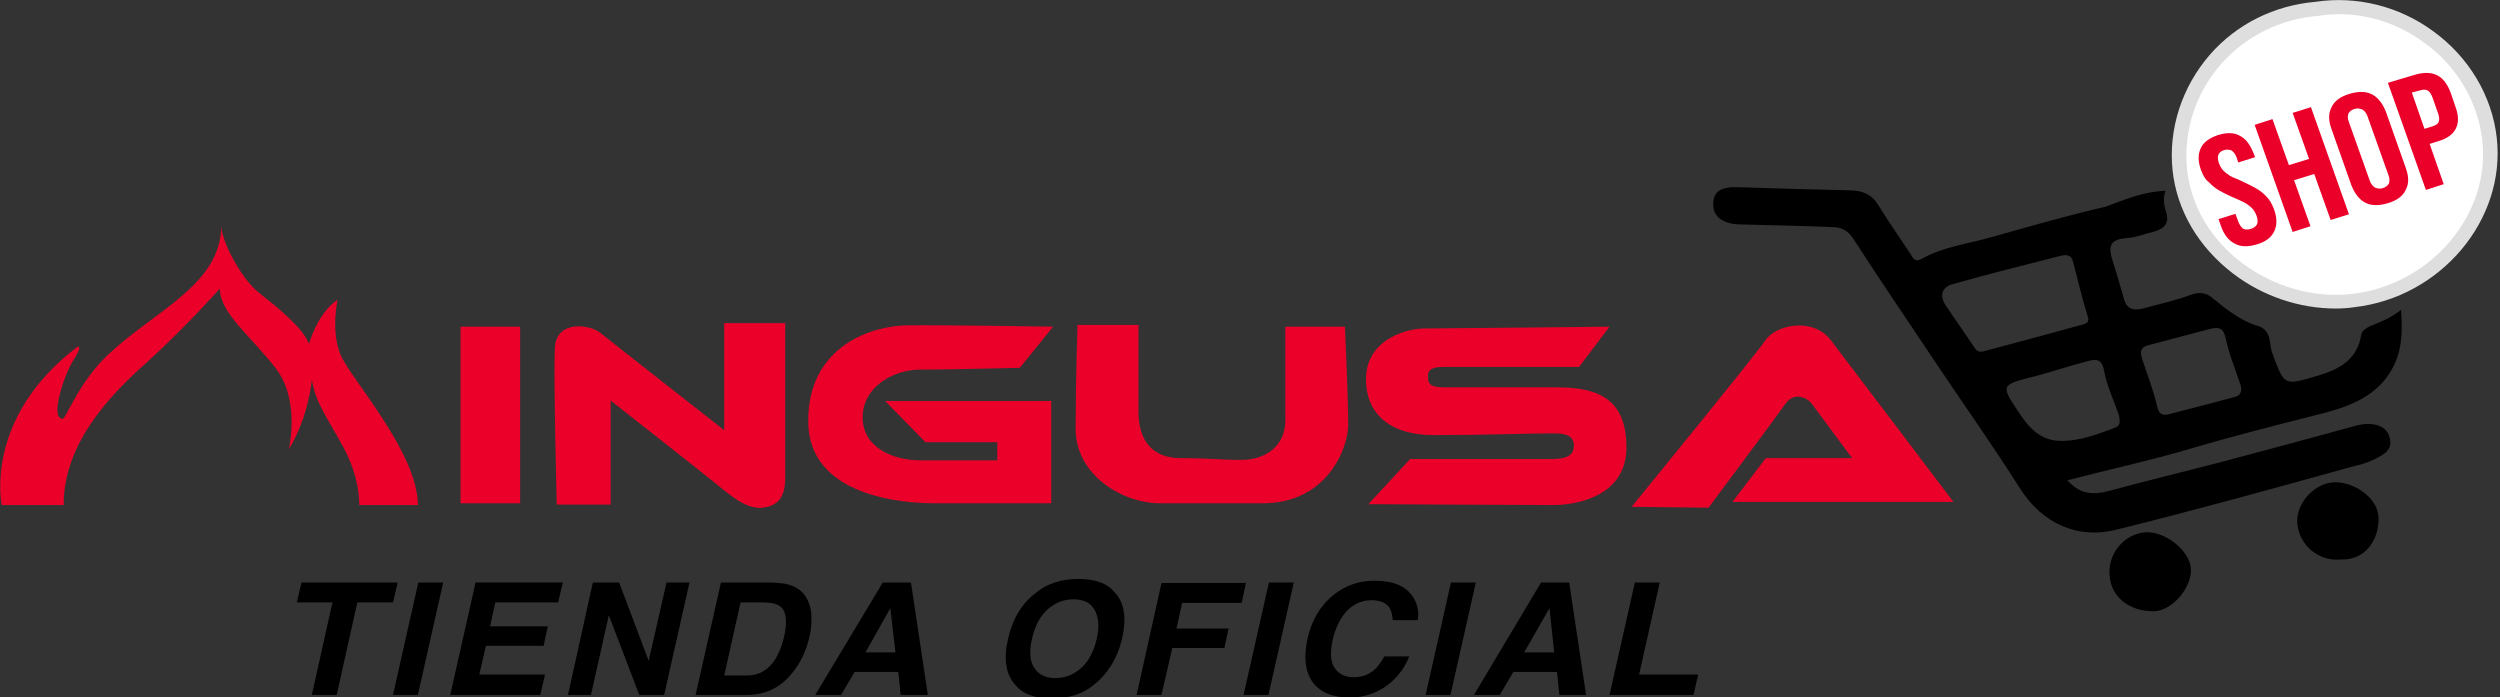
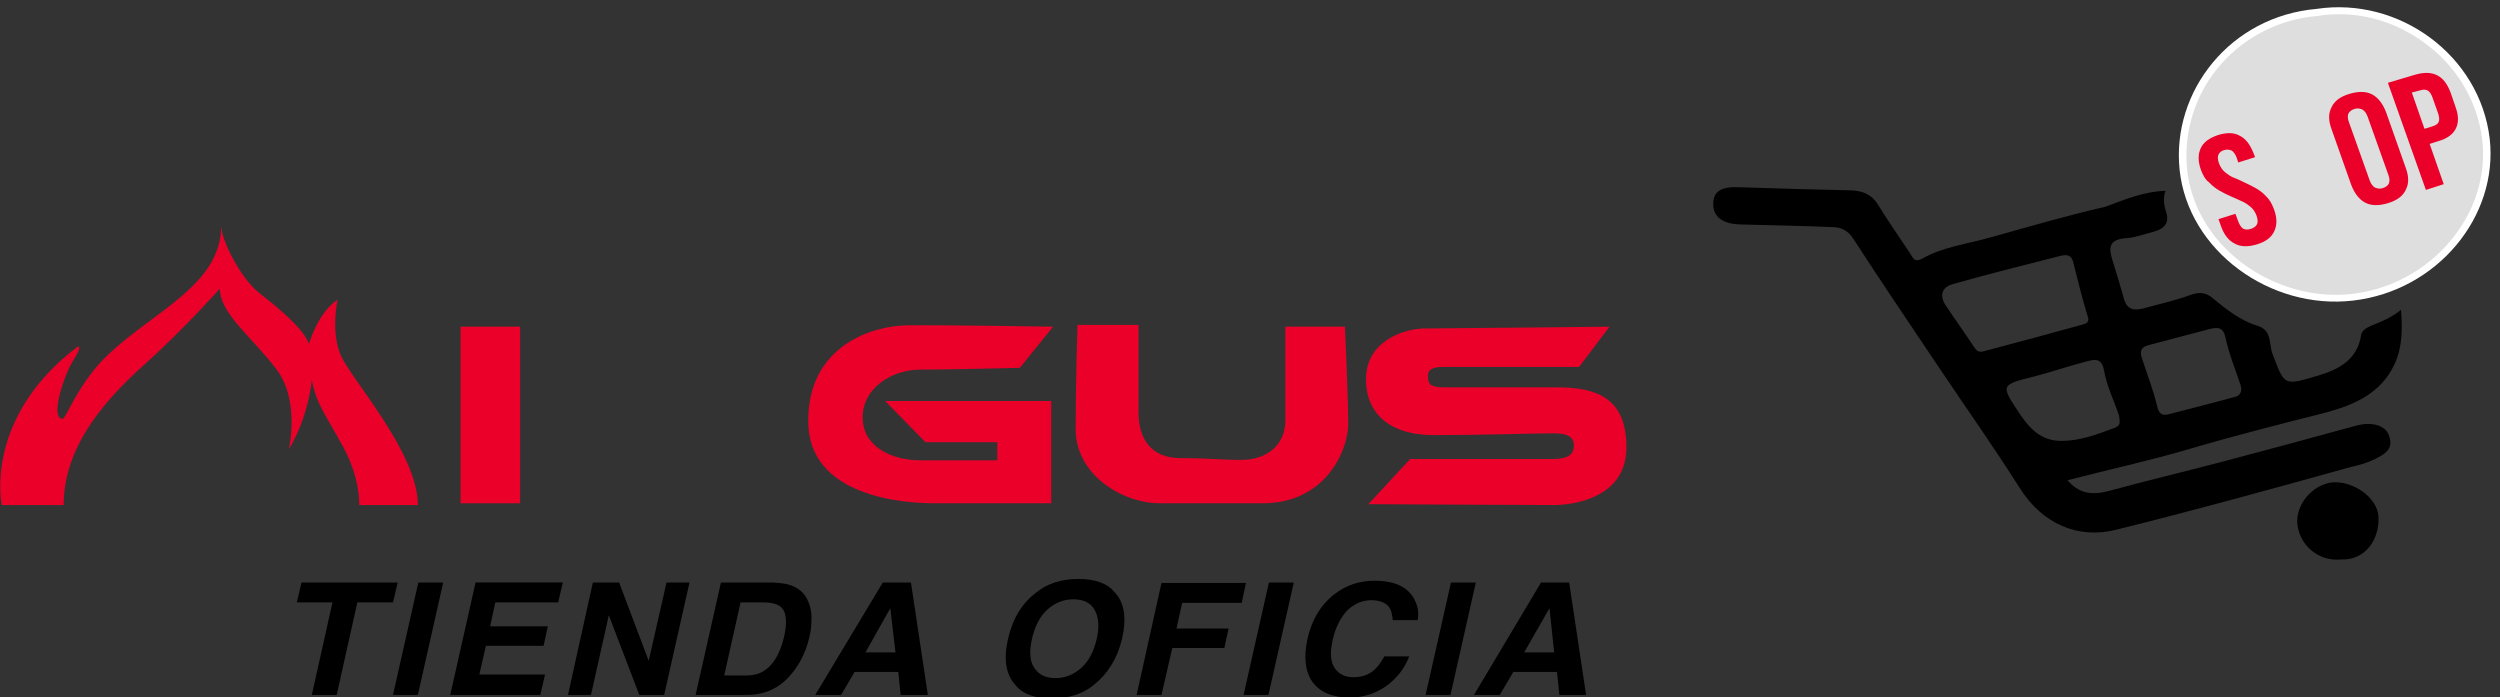
<svg xmlns="http://www.w3.org/2000/svg" xmlns:ns1="http://sodipodi.sourceforge.net/DTD/sodipodi-0.dtd" xmlns:ns2="http://www.inkscape.org/namespaces/inkscape" width="100%" height="100%" viewBox="0 0 527 147" version="1.1" xml:space="preserve" style="fill-rule:evenodd;clip-rule:evenodd;stroke-linejoin:round;stroke-miterlimit:2;" id="svg83" ns1:docname="Ingusa_shop_tienda.svg" ns2:version="1.0.1 (c497b03c, 2020-09-10)">
  <rect x="0" y="0" width="527" height="147" fill="#333333" stroke="none" />
  <defs id="defs87" />
  <ns1:namedview pagecolor="#ffffff" bordercolor="#666666" borderopacity="1" objecttolerance="10" gridtolerance="10" guidetolerance="10" ns2:pageopacity="0" ns2:pageshadow="2" ns2:window-width="1280" ns2:window-height="755" id="namedview85" showgrid="false" ns2:zoom="1.9962049" ns2:cx="263.5" ns2:cy="73.5" ns2:window-x="0" ns2:window-y="23" ns2:window-maximized="1" ns2:current-layer="svg83" />
  <g transform="matrix(0.989,0,0,0.933,-144.033,-382.335)" id="g81">
    <g id="Layer_2">
      <g id="g78">
        <g id="g24">
          <rect x="243.8" y="483.6" width="12.7" height="39.9" style="fill:#eb0029" id="rect10" />
-           <path d="m 264.3,523.8 h 11.5 v -23.5 c 0,0 19.7,16.4 22.7,19 3,2.6 6.3,5.6 9.7,5.2 3.4,-0.4 4.8,-2.6 4.8,-6.7 v -35 H 300 V 507 c 0,0 -24.2,-20.1 -26.4,-22 -2.2,-1.9 -9.3,-3 -9.7,3.3 -0.3,6.4 0.4,35.5 0.4,35.5" style="fill:#eb0029;fill-rule:nonzero" id="path12" />
          <path d="m 370.1,483.6 -7.1,9.3 c 0,0 -15.3,0.4 -21.2,0.4 -6,0 -12.3,4.1 -12.3,10.8 0,6.7 6.3,9.7 12.3,9.7 h 16.4 v -4.1 h -15.3 l -8.6,-9.3 h 35.4 v 23.1 h -24.9 c -6.7,0 -26.9,-1.5 -26.9,-18.6 0,-17.1 13.8,-21.6 21.3,-21.6 7.4,-0.1 30.9,0.3 30.9,0.3" style="fill:#eb0029;fill-rule:nonzero" id="path14" />
          <path d="m 375.3,483.2 h 13 v 19.7 c 0,6 2.6,10.4 9,10.4 6.3,0 8.2,0.4 13,0.4 4.9,0 9.3,-3 9.3,-8.9 v -21.2 h 12.7 c 0,0 0.7,16 0.7,22 0,5.9 -4.8,17.9 -18.2,17.9 h -22 c -7.8,0 -17.9,-6.3 -17.9,-16.8 0,-10.5 0.4,-23.5 0.4,-23.5" style="fill:#eb0029;fill-rule:nonzero" id="path16" />
          <path d="m 436.8,495.1 c -0.2,7.6 4.5,13 14.5,13 10.1,0 20.9,-0.4 25.3,-0.4 2.6,0 4.5,0.4 4.5,2.8 0,2.4 -1.9,3 -4.7,3 h -30.2 l -8.9,10.2 c 0,0 34.8,0.2 39.5,0.2 4.7,0 15.5,-1.9 15.5,-13 0,-11.2 -6.3,-13.6 -14.9,-13.6 h -24 c -3,0 -3.4,-0.8 -3.4,-2.6 0,-1.9 1.9,-2 3.5,-2 h 28.7 l 6.5,-9.1 c 0,0 -34.8,0.4 -39.1,0.4 -4.3,-0.1 -12.6,2.6 -12.8,11.1" style="fill:#eb0029;fill-rule:nonzero" id="path18" />
-           <path d="m 509.8,524.5 -16.4,-0.2 c 0,0 26.3,-34.1 28.5,-37.6 2.2,-3.5 10.1,-5.4 14,0 3.9,5.4 26.1,36.5 26.1,36.5 h -47.1 l 7.1,-9.9 h 18.4 c 0,0 -7.7,-11 -8.6,-12.3 -0.9,-1.3 -3.7,-2.8 -5.6,0 -2.1,3.2 -16.4,23.5 -16.4,23.5" style="fill:#eb0029;fill-rule:nonzero" id="path20" />
          <path d="m 192.8,460.7 c 0,3.6 4.3,12.1 8,15.2 3.7,3.1 9.5,8 10.7,11.6 0,0 1.8,-7 6.1,-10 0,0 -1.5,6.9 0.6,12.4 2.1,5.4 16.5,22.1 16.5,34 h -12.5 c 0,0 0.3,-5.9 -3.4,-13.1 -3.7,-7.2 -5.8,-9.8 -6.7,-15.2 0,0 -0.6,8.2 -4.9,15.7 0,0 2.5,-11.1 -2.8,-18.3 -5.2,-7.2 -11.9,-12.4 -11.9,-18 0,0 -7.1,8.5 -15.4,16.5 -7.4,7 -17.9,18 -17.9,32.4 H 146 c 0,0 -4,-19.6 16.2,-35.8 0,0 1.2,-0.4 -1,3.2 -1.7,2.8 -5.1,13.1 -2.2,13.1 0.7,0 3.5,-8.5 10,-14.8 9.8,-9.7 23.8,-15.6 23.8,-28.9" style="fill:#eb0029;fill-rule:nonzero" id="path22" />
        </g>
        <g id="g32">
          <path d="m 607.2,452.9 c -0.6,1.7 -0.3,3.3 0.1,4.7 0.9,2.8 -0.6,4 -2.8,4.6 -1.9,0.5 -3.8,1.3 -5.7,1.4 -3.8,0.3 -3.7,2.3 -2.9,5 0.9,3 1.7,5.9 2.5,8.9 0.6,2.2 2.1,2.5 4,2 3.4,-1 6.9,-1.8 10.2,-3.1 1.9,-0.7 3.3,-0.5 4.7,0.8 2.9,2.5 5.8,5 9.5,6.2 3.2,1 2.4,4.2 3.2,6.3 2.6,7.3 2.3,7.3 9.9,4.9 4.7,-1.5 8.2,-3.8 9,-9.1 0.1,-0.9 1,-1.6 2.1,-2.1 2.2,-0.9 4.4,-1.9 6.4,-3.6 0.3,4.4 0.3,8.5 -1.4,12.3 -2.8,6.4 -8.3,9.1 -14.6,10.9 -9.7,2.6 -19.4,5.2 -29,8.2 -8.6,2.7 -17.4,4.7 -26.1,7.1 2.4,2.9 5,3.5 8.9,2.4 7.9,-2.3 15.9,-4.3 23.8,-6.5 9.6,-2.7 19.1,-5.4 28.7,-8.2 3.3,-1 6.3,-0.2 7.1,2.1 1,2.9 -0.2,4.2 -4.2,6 -1.6,0.7 -3.3,1 -4.9,1.5 -16.3,4.8 -32.7,9.6 -49.1,13.9 -7.9,2.1 -15.6,-1.2 -20.5,-9.5 -5.5,-9.2 -11.5,-18.2 -17.2,-27.2 -6.1,-9.7 -12.3,-19.3 -18.2,-29 -1.2,-2 -2.7,-2.7 -4.6,-2.7 -6.5,-0.3 -13,-0.4 -19.6,-0.6 -3.6,-0.1 -5.7,-1.7 -5.7,-4.5 0,-3 1.6,-4.1 5.7,-3.9 7.9,0.3 15.8,0.5 23.7,0.7 2.4,0.1 4.4,0.9 5.7,3.2 2.2,3.8 4.6,7.4 6.9,11.1 0.6,1 0.9,2.1 2.6,1.1 4.5,-2.7 9.7,-3.3 14.6,-4.8 8.1,-2.4 16.2,-4.9 24.4,-6.9 3.9,-1.5 7.9,-3.4 12.8,-3.6 z m -22.4,14.7 c -7.7,2.1 -15.4,4.1 -23,6.4 -2.3,0.7 -2.8,2.6 -1.5,4.7 2,3.2 4.1,6.3 6.1,9.5 0.5,0.8 0.9,1.2 1.9,1 7.1,-2 14.2,-4 21.3,-6.1 1,-0.3 1.4,-0.7 1,-1.9 -1.2,-4.1 -2.1,-8.2 -3.1,-12.3 -0.4,-1.6 -1.5,-1.6 -2.7,-1.3 z m 12.5,36.1 c -1,-3.2 -2.6,-6.6 -3.2,-10.2 -0.5,-3 -2.1,-2.5 -3.9,-2 -3.6,1 -7.2,2.3 -10.8,3.3 -7.5,2 -7.4,1.9 -3.2,8.6 2.1,3.3 4.5,5.9 8.5,6 4.2,0.1 8,-1.5 11.8,-3 1.3,-0.6 0.9,-1.5 0.8,-2.7 z m 10.9,-0.4 c 4.6,-1.3 9.3,-2.5 14,-3.9 1.2,-0.4 1.3,-1.6 1,-2.6 -1.1,-3.6 -2.5,-7.1 -3.2,-10.7 -0.5,-2.4 -1.6,-2.4 -3.3,-2 -4.4,1.2 -8.8,2.5 -13.2,3.7 -1.8,0.5 -1.7,1.7 -1.3,3 1.1,3.6 2.4,7.1 3.2,10.7 0.4,1.7 0.9,2.4 2.8,1.8 z" style="fill-rule:nonzero" id="path26" />
-           <path d="m 595.3,539.9 c -0.5,-4.7 2.8,-9.2 7.2,-9.8 4.2,-0.6 9.7,3.8 10.1,8 0.4,4.2 -3.9,9.8 -8,9.8 -5.2,0 -9,-3.3 -9.3,-8 z" style="fill-rule:nonzero" id="path28" />
          <path d="m 644.6,536.2 c -4.7,0.5 -8.8,-3.1 -9.3,-8 -0.4,-4.3 3.1,-8.8 7.3,-9.4 4.4,-0.5 9.8,3.3 10,7.8 0.2,5 -2.7,9.8 -8,9.6 z" style="fill-rule:nonzero" id="path30" />
        </g>
        <g id="g38">
          <path d="m 639.4,411.8 c 17.6,-2.8 34.8,10.5 36.9,29.3 1.9,17.6 -11.2,34.4 -29.1,36.6 -17.6,2.2 -35.2,-11.2 -37,-29.6 -1.7,-17.7 10.8,-34.6 29.2,-36.3 z" style="fill:#ffffff;fill-rule:nonzero" id="path34" />
-           <path d="m 643.5,479.5 c -7.8,0 -15.6,-2.8 -21.9,-7.9 -7.4,-6 -12,-14.3 -12.9,-23.4 -0.9,-9.3 2,-18.8 8,-26.1 5.7,-6.9 13.7,-11.1 22.5,-11.9 8.7,-1.4 17.8,1 25,6.6 7.6,5.8 12.6,14.6 13.6,24.1 2,18.5 -11.9,36.1 -30.4,38.3 -1.2,0.2 -2.5,0.3 -3.9,0.3 z m 0.7,-66.5 c -1.5,0 -3,0.1 -4.5,0.4 h -0.1 c -8,0.7 -15.3,4.6 -20.5,10.8 -5.5,6.6 -8.1,15.2 -7.3,23.8 0.8,8.3 5,15.8 11.7,21.2 6.8,5.4 15.3,8 23.5,7 16.9,-2.1 29.6,-18.1 27.7,-34.9 -1,-8.7 -5.5,-16.7 -12.4,-21.9 -5.4,-4.2 -11.7,-6.4 -18.1,-6.4 z" style="fill:#dedede;fill-rule:nonzero" id="path36" />
+           <path d="m 643.5,479.5 z m 0.7,-66.5 c -1.5,0 -3,0.1 -4.5,0.4 h -0.1 c -8,0.7 -15.3,4.6 -20.5,10.8 -5.5,6.6 -8.1,15.2 -7.3,23.8 0.8,8.3 5,15.8 11.7,21.2 6.8,5.4 15.3,8 23.5,7 16.9,-2.1 29.6,-18.1 27.7,-34.9 -1,-8.7 -5.5,-16.7 -12.4,-21.9 -5.4,-4.2 -11.7,-6.4 -18.1,-6.4 z" style="fill:#dedede;fill-rule:nonzero" id="path36" />
        </g>
        <g id="g48">
          <path d="m 614.8,448.3 c -0.7,-2 -0.7,-3.6 -0.1,-5 0.6,-1.4 1.8,-2.3 3.7,-3 1.9,-0.6 3.4,-0.6 4.7,0.2 1.3,0.7 2.2,2.1 2.9,4 l 0.3,0.8 -3.6,1.2 -0.3,-1 c -0.3,-0.9 -0.7,-1.4 -1.1,-1.7 -0.5,-0.2 -1,-0.3 -1.6,-0.1 -0.6,0.2 -1,0.5 -1.2,1 -0.2,0.5 -0.2,1.1 0.1,2 0.3,0.8 0.7,1.5 1.3,2 0.6,0.5 1.2,1 2,1.3 0.8,0.3 1.5,0.7 2.3,1.1 0.8,0.4 1.6,0.8 2.4,1.3 0.8,0.5 1.5,1.1 2.1,1.8 0.7,0.7 1.2,1.7 1.6,2.8 0.7,2 0.7,3.6 0.1,5 -0.6,1.4 -1.8,2.4 -3.7,3 -1.9,0.6 -3.5,0.6 -4.8,-0.2 -1.3,-0.7 -2.3,-2.1 -2.9,-4 l -0.5,-1.5 3.6,-1.2 0.6,1.7 c 0.3,0.9 0.7,1.4 1.1,1.7 0.5,0.2 1,0.2 1.6,0 0.6,-0.2 1,-0.5 1.3,-1 0.2,-0.5 0.2,-1.1 -0.1,-2 -0.3,-0.8 -0.7,-1.5 -1.3,-2 -0.6,-0.5 -1.2,-1 -2,-1.3 -0.7,-0.4 -1.5,-0.7 -2.3,-1.1 -0.8,-0.4 -1.6,-0.8 -2.4,-1.3 -0.8,-0.5 -1.5,-1.1 -2.1,-1.8 -0.8,-0.6 -1.3,-1.6 -1.7,-2.7 z" style="fill:#eb0029;fill-rule:nonzero" id="path40" />
-           <path d="m 638.1,460.9 -3.8,1.3 -8.1,-24.2 3.8,-1.3 3.5,10.4 4.3,-1.4 -3.5,-10.4 3.9,-1.3 8.1,24.2 -3.9,1.3 -3.5,-10.4 -4.3,1.4 z" style="fill:#eb0029;fill-rule:nonzero" id="path42" />
          <path d="m 642.6,439 c -0.7,-2 -0.7,-3.6 0,-5 0.6,-1.4 1.9,-2.4 3.8,-3 1.9,-0.6 3.5,-0.6 4.8,0.1 1.3,0.7 2.3,2.1 3,4 l 4.2,12.6 c 0.7,2 0.7,3.6 0,5 -0.6,1.4 -1.9,2.4 -3.8,3 -1.9,0.6 -3.5,0.6 -4.8,-0.1 -1.3,-0.7 -2.3,-2.1 -3,-4 z m 8.1,11.5 c 0.3,0.9 0.7,1.4 1.2,1.7 0.5,0.2 1,0.3 1.6,0.1 0.6,-0.2 1,-0.5 1.3,-1 0.2,-0.5 0.2,-1.2 -0.1,-2 l -4.4,-13.1 c -0.3,-0.9 -0.7,-1.4 -1.2,-1.7 -0.5,-0.2 -1,-0.3 -1.6,-0.1 -0.6,0.2 -1,0.5 -1.3,1 -0.2,0.5 -0.2,1.2 0.1,2 z" style="fill:#eb0029;fill-rule:nonzero" id="path44" />
          <path d="m 660.3,426.7 c 1.9,-0.6 3.5,-0.6 4.8,0.1 1.3,0.7 2.2,2 2.9,4 l 1,3.1 c 0.7,2 0.7,3.6 0.1,4.9 -0.6,1.3 -1.8,2.3 -3.8,2.9 l -1.8,0.6 3,9.1 -3.8,1.3 -8.1,-24.2 z m -0.6,4 2.7,8.2 1.8,-0.6 c 0.6,-0.2 1,-0.5 1.2,-0.9 0.2,-0.4 0.2,-1.1 -0.1,-2 l -1.2,-3.6 c -0.3,-0.9 -0.7,-1.4 -1.1,-1.6 -0.4,-0.2 -0.9,-0.2 -1.5,0 z" style="fill:#eb0029;fill-rule:nonzero" id="path46" />
        </g>
        <g id="g76">
          <path d="m 230.4,541.4 -1,4.5 h -7.6 l -4.4,20.9 h -5.3 l 4.4,-20.9 h -7.6 l 1,-4.5 z" style="fill-rule:nonzero" id="path50" />
          <path d="m 234.7,566.8 h -5.3 l 5.4,-25.4 h 5.3 z" style="fill-rule:nonzero" id="path52" />
          <path d="m 264.6,545.9 h -13.4 l -1.1,5.4 h 12.3 l -0.9,4.4 h -12.3 l -1.4,6.5 h 14 l -1,4.6 h -19.2 l 5.4,-25.4 h 18.6 z" style="fill-rule:nonzero" id="path54" />
          <path d="m 272,541.4 h 5.6 l 6.3,17.7 3.8,-17.7 h 4.9 l -5.4,25.4 h -5.3 l -6.5,-18 -3.8,18 h -4.9 z" style="fill-rule:nonzero" id="path56" />
          <path d="m 314.1,542 c 1.7,0.6 2.9,1.7 3.6,3.2 0.6,1.3 0.9,2.6 0.9,4.1 0,1.5 -0.1,2.9 -0.4,4.2 -0.7,3.4 -2,6.2 -3.9,8.6 -2.5,3.2 -5.7,4.7 -9.5,4.7 h -10.9 l 5.4,-25.4 h 10.9 c 1.6,0.1 2.9,0.2 3.9,0.6 z m -10.6,3.8 -3.5,16.6 h 4.9 c 2.5,0 4.5,-1.2 6,-3.7 0.8,-1.4 1.4,-3 1.8,-4.8 0.6,-2.6 0.6,-4.6 0.1,-5.9 -0.5,-1.4 -2,-2.1 -4.4,-2.1 h -4.9 z" style="fill-rule:nonzero" id="path58" />
          <path d="m 333.8,541.4 h 6 l 3.6,25.4 h -5.8 l -0.5,-5.2 h -9.3 l -2.9,5.2 h -5.5 z m -3.7,15.8 h 6.4 l -1.1,-10 z" style="fill-rule:nonzero" id="path60" />
          <path d="m 378.7,564.6 c -2.3,2 -5.3,3 -8.9,3 -3.6,0 -6.2,-1 -7.7,-3 -2.1,-2.4 -2.6,-5.9 -1.6,-10.5 1,-4.6 3,-8.1 6.1,-10.5 2.3,-2 5.3,-3 8.9,-3 3.6,0 6.2,1 7.7,3 2.1,2.3 2.6,5.8 1.6,10.5 -1,4.5 -3.1,8 -6.1,10.5 z m 0.7,-10.5 c 0.6,-2.8 0.4,-5 -0.5,-6.6 -0.9,-1.6 -2.4,-2.3 -4.5,-2.3 -2.1,0 -3.9,0.8 -5.5,2.3 -1.6,1.5 -2.7,3.8 -3.3,6.6 -0.6,2.9 -0.5,5.1 0.5,6.6 0.9,1.5 2.4,2.3 4.5,2.3 2.1,0 3.9,-0.8 5.5,-2.3 1.6,-1.5 2.7,-3.8 3.3,-6.6 z" style="fill-rule:nonzero" id="path62" />
          <path d="m 393.2,541.5 h 18 l -0.9,4.5 h -12.7 l -1.2,5.8 h 11.1 l -0.9,4.4 h -11.1 l -2.3,10.6 h -5.3 z" style="fill-rule:nonzero" id="path64" />
          <path d="m 416,566.8 h -5.3 l 5.4,-25.4 h 5.3 z" style="fill-rule:nonzero" id="path66" />
          <path d="m 430,544.1 c 2.5,-2.1 5.4,-3.1 8.6,-3.1 4.3,0 7.1,1.4 8.5,4.2 0.8,1.6 1,3.2 0.7,4.7 h -5.3 c -0.1,-1.2 -0.3,-2.1 -0.7,-2.8 -0.7,-1.1 -2,-1.7 -3.9,-1.7 -1.9,0 -3.6,0.8 -5.1,2.3 -1.4,1.6 -2.5,3.8 -3.1,6.6 -0.6,2.8 -0.5,5 0.4,6.4 0.9,1.4 2.2,2.1 4,2.1 1.9,0 3.4,-0.6 4.6,-1.8 0.7,-0.7 1.3,-1.6 2,-2.9 h 5.3 c -1,2.8 -2.7,5 -4.9,6.7 -2.3,1.7 -4.9,2.6 -7.8,2.6 -3.6,0 -6.3,-1.2 -7.9,-3.5 -1.6,-2.4 -1.9,-5.6 -1.1,-9.7 0.9,-4.3 2.8,-7.7 5.7,-10.1 z" style="fill-rule:nonzero" id="path68" />
          <path d="m 454.8,566.8 h -5.3 l 5.4,-25.4 h 5.3 z" style="fill-rule:nonzero" id="path70" />
          <path d="m 474.1,541.4 h 6 l 3.6,25.4 H 478 l -0.5,-5.2 h -9.3 l -2.9,5.2 h -5.5 z m -3.6,15.8 h 6.4 l -1,-10 z" style="fill-rule:nonzero" id="path72" />
-           <path d="m 494.1,541.4 h 5.3 l -4.4,20.8 h 12.6 l -1,4.6 h -17.9 z" style="fill-rule:nonzero" id="path74" />
        </g>
      </g>
    </g>
  </g>
</svg>